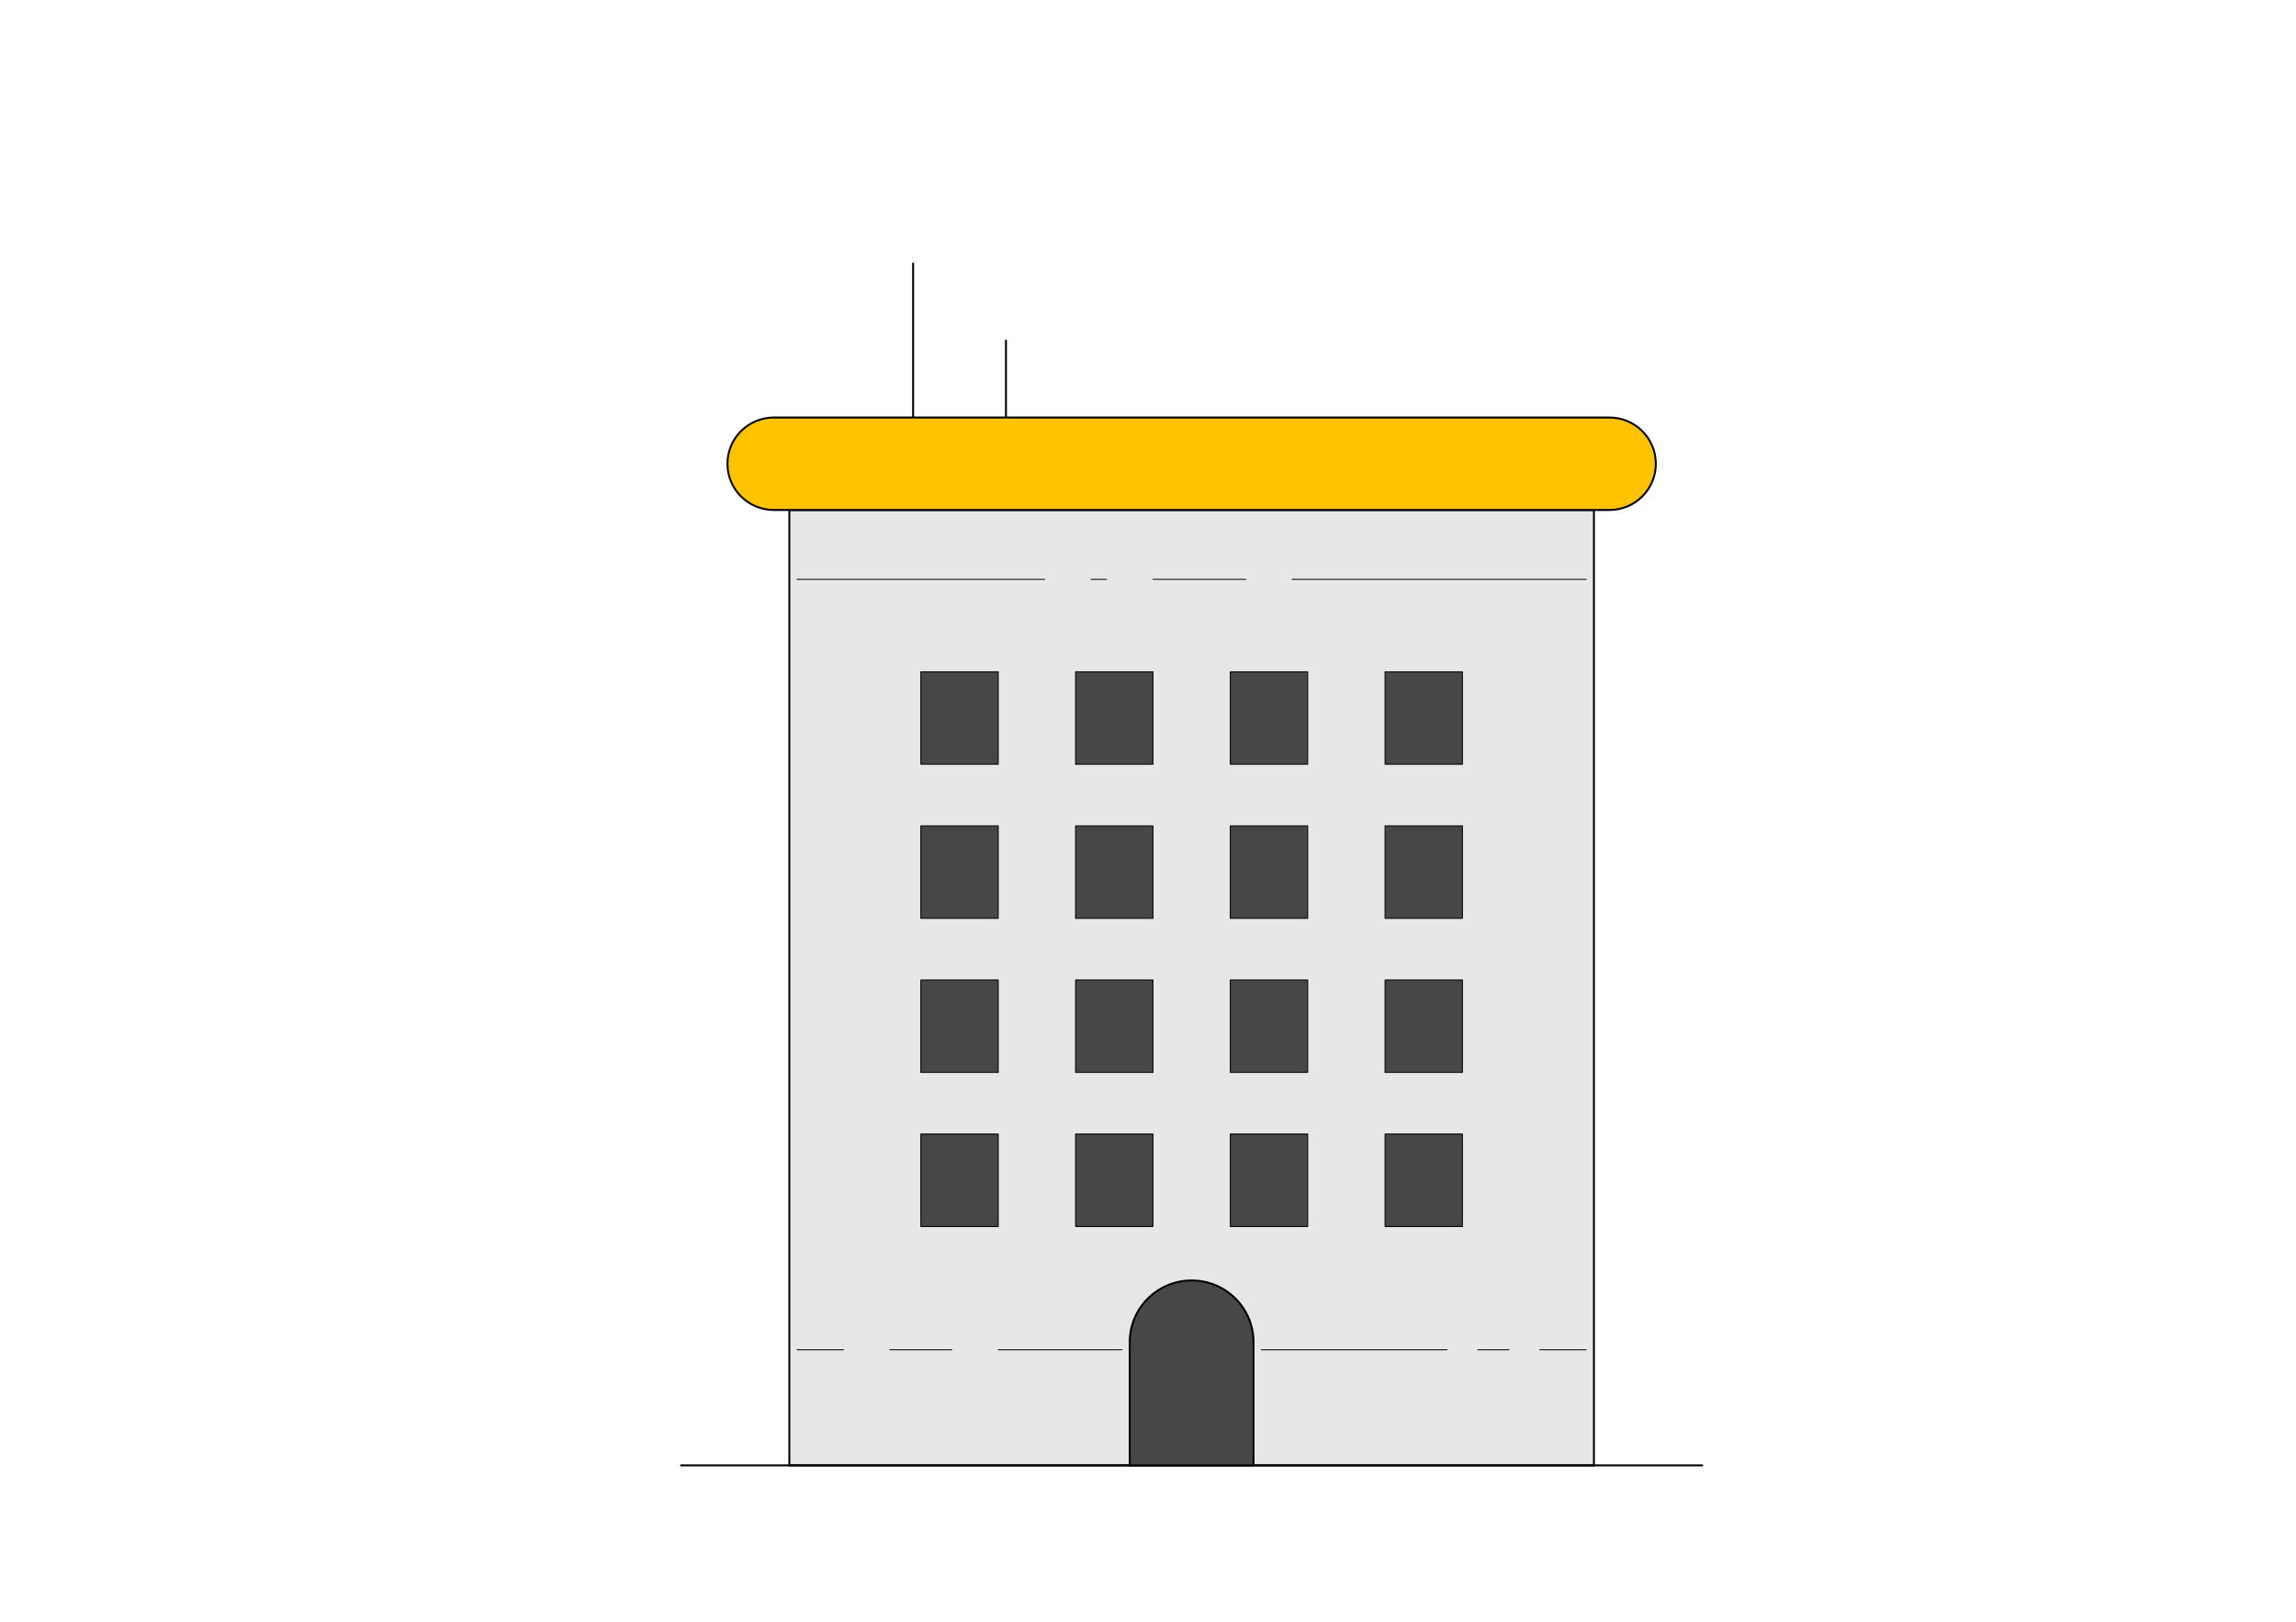
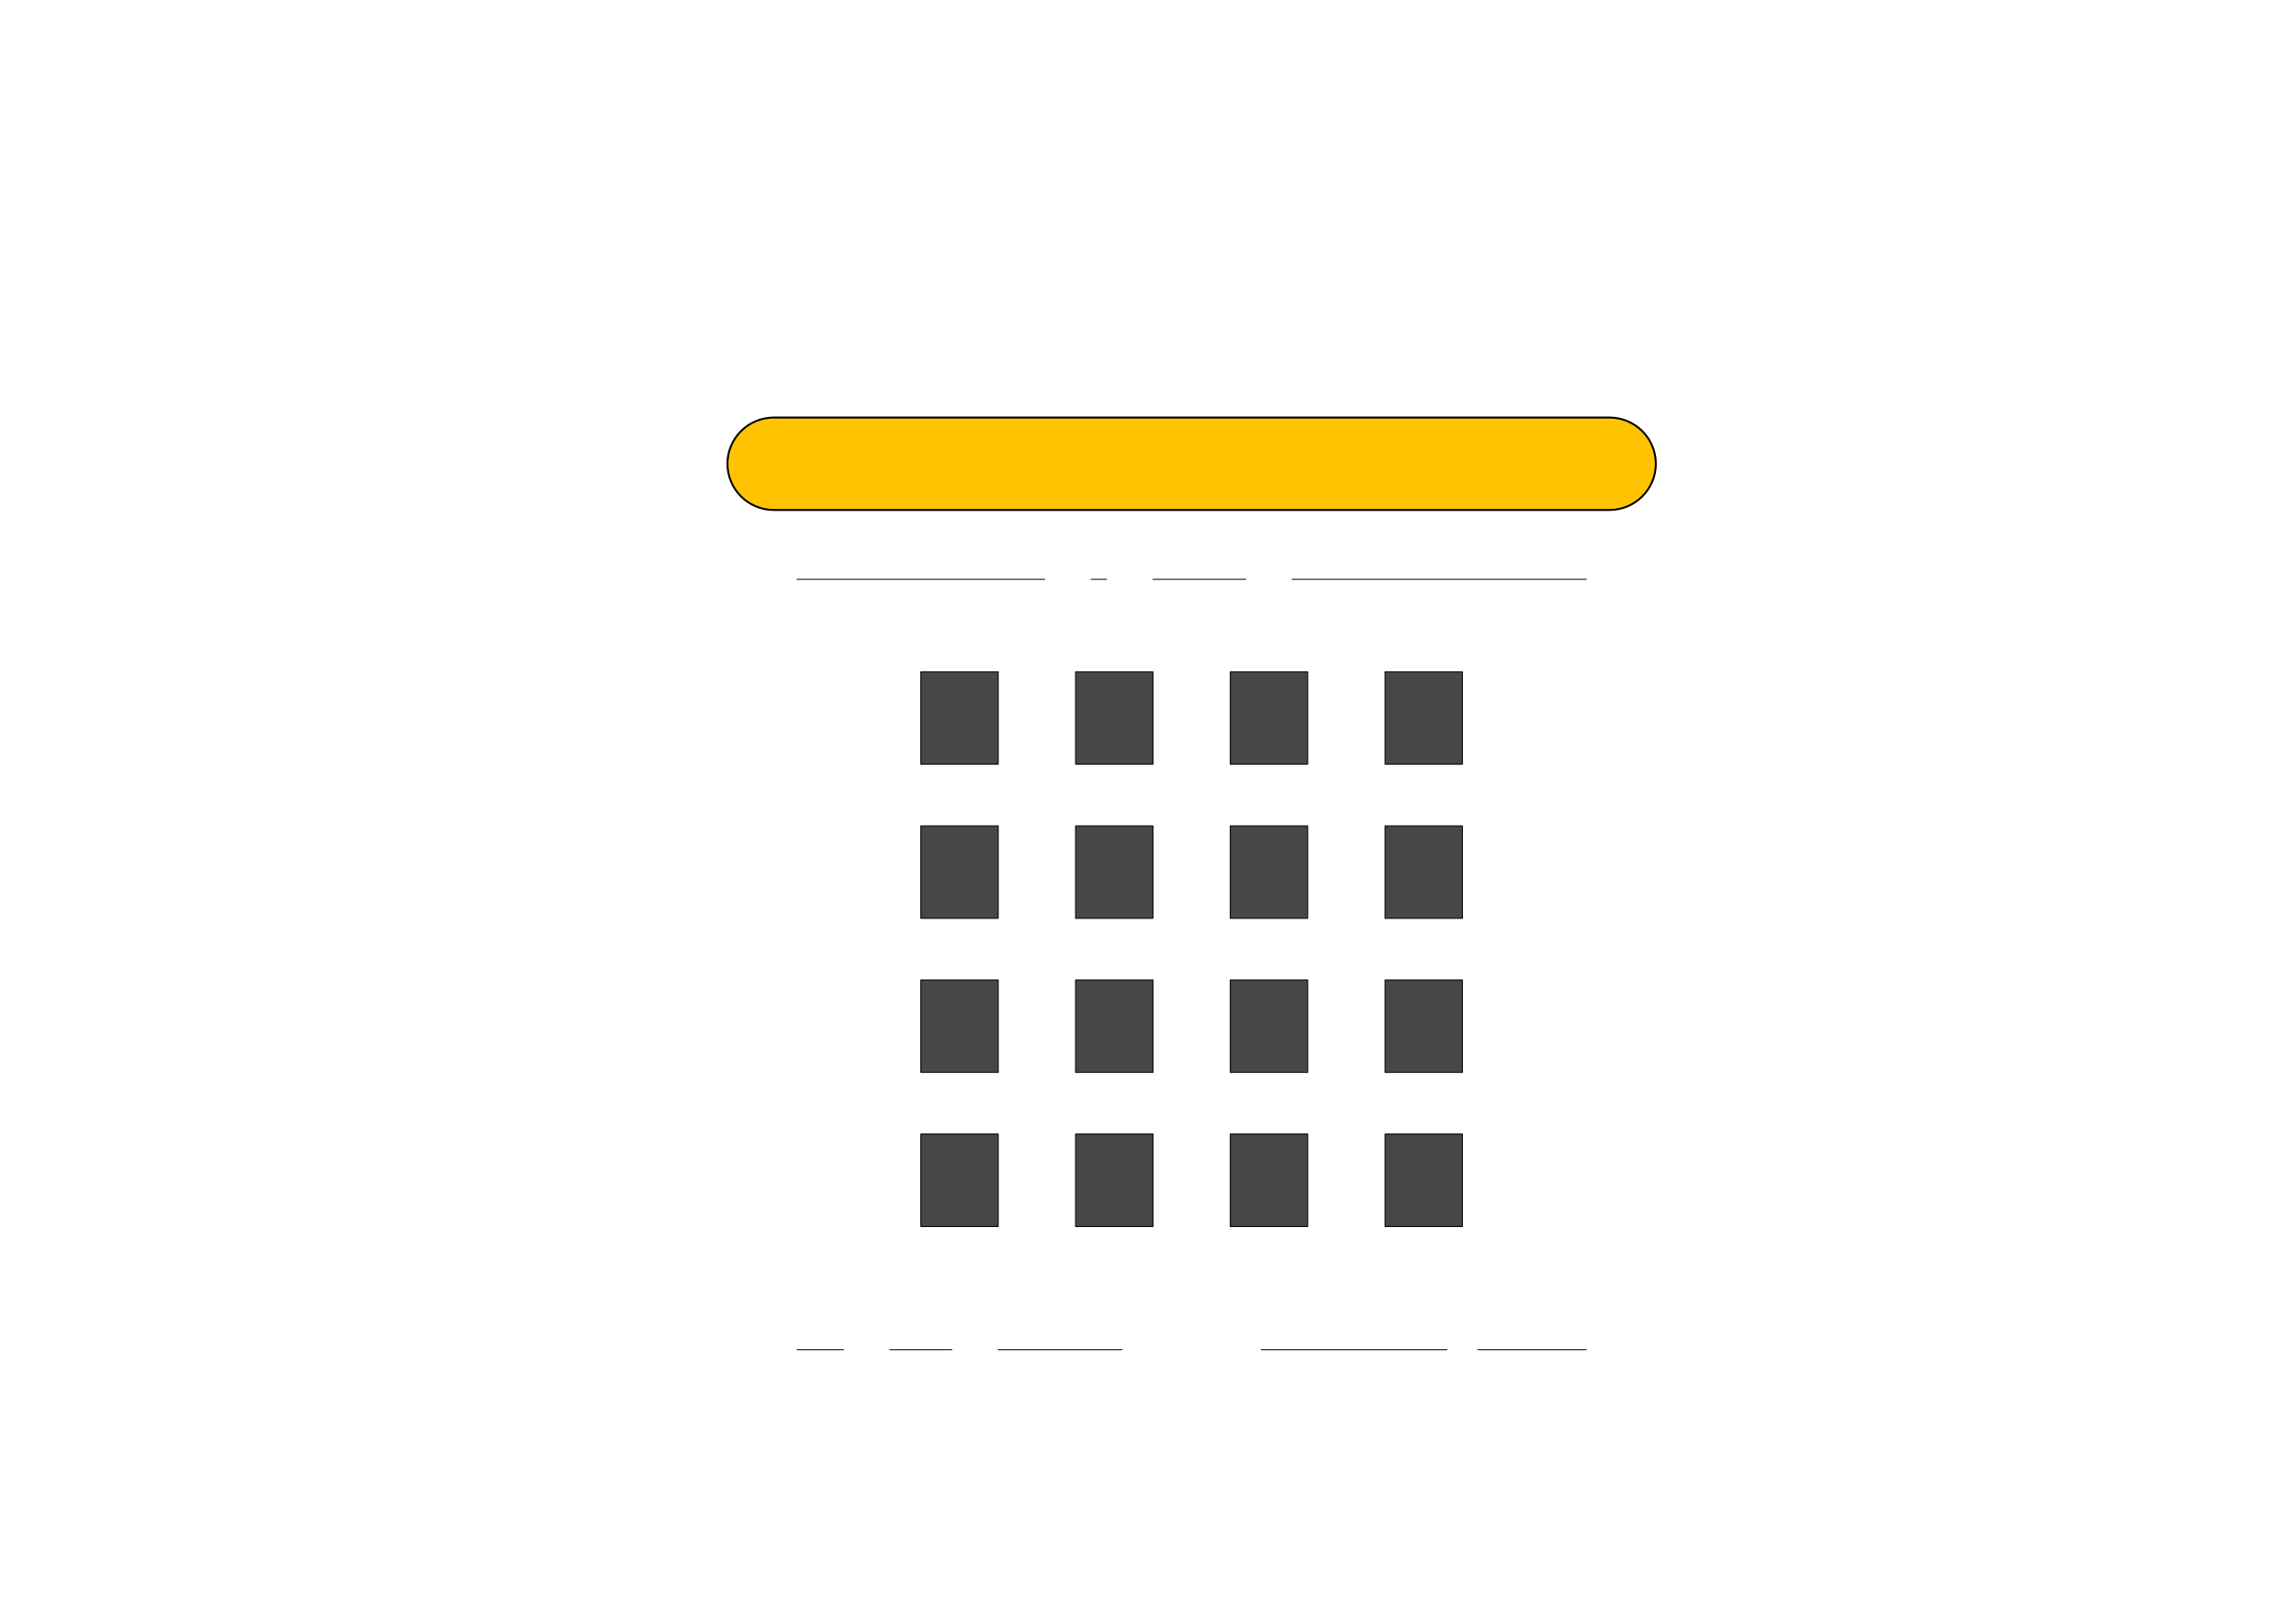
<svg xmlns="http://www.w3.org/2000/svg" xmlns:ns1="http://vectornator.io" height="100%" stroke-miterlimit="10" style="fill-rule:nonzero;clip-rule:evenodd;stroke-linecap:round;stroke-linejoin:round;" version="1.1" viewBox="0 0 2384.24 1683.99" width="100%" xml:space="preserve">
  <defs />
  <g id="Layer-1" ns1:layerName="Layer 1">
-     <path d="M819.674 529.553L1655.19 529.553L1655.19 1521.58L819.674 1521.58L819.674 529.553Z" fill="#e7e7e7" fill-rule="evenodd" opacity="1" stroke="#000000" stroke-linecap="butt" stroke-linejoin="miter" stroke-width="2" />
-     <path d="M707.2 1521.58L1767.67 1521.58M948.216 273.545L948.216 433.55M1044.62 353.548L1044.62 433.55" fill="none" fill-rule="evenodd" opacity="1" stroke="#000000" stroke-linecap="round" stroke-linejoin="round" stroke-width="2" />
    <path d="M827.708 601.555L1084.79 601.555M1132.99 601.555L1149.06 601.555M1197.26 601.555L1293.67 601.555M1341.87 601.555L1647.16 601.555" fill="none" fill-rule="evenodd" opacity="1" stroke="#000000" stroke-linecap="round" stroke-linejoin="round" stroke-width="1" />
    <path d="M1116.93 697.557L1197.26 697.557L1197.26 793.56L1116.93 793.56L1116.93 697.557ZM956.249 697.557L1036.59 697.557L1036.59 793.56L956.249 793.56L956.249 697.557ZM1277.6 697.557L1357.94 697.557L1357.94 793.56L1277.6 793.56L1277.6 697.557ZM1438.28 697.557L1518.62 697.557L1518.62 793.56L1438.28 793.56L1438.28 697.557ZM1116.93 857.562L1197.26 857.562L1197.26 953.564L1116.93 953.564L1116.93 857.562ZM956.249 857.562L1036.59 857.562L1036.59 953.564L956.249 953.564L956.249 857.562ZM1277.6 857.562L1357.94 857.562L1357.94 953.564L1277.6 953.564L1277.6 857.562ZM1438.28 857.562L1518.62 857.562L1518.62 953.564L1438.28 953.564L1438.28 857.562ZM1116.93 1017.57L1197.26 1017.57L1197.26 1113.57L1116.93 1113.57L1116.93 1017.57ZM956.249 1017.57L1036.59 1017.57L1036.59 1113.57L956.249 1113.57L956.249 1017.57ZM1277.6 1017.57L1357.94 1017.57L1357.94 1113.57L1277.6 1113.57L1277.6 1017.57ZM1438.28 1017.57L1518.62 1017.57L1518.62 1113.57L1438.28 1113.57L1438.28 1017.57ZM1116.93 1177.57L1197.26 1177.57L1197.26 1273.57L1116.93 1273.57L1116.93 1177.57ZM956.249 1177.57L1036.59 1177.57L1036.59 1273.57L956.249 1273.57L956.249 1177.57ZM1277.6 1177.57L1357.94 1177.57L1357.94 1273.57L1277.6 1273.57L1277.6 1177.57ZM1438.28 1177.57L1518.62 1177.57L1518.62 1273.57L1438.28 1273.57L1438.28 1177.57Z" fill="#474747" fill-rule="evenodd" opacity="1" stroke="#000000" stroke-linecap="round" stroke-linejoin="round" stroke-width="1" />
-     <path d="M1301.7 1393.58C1301.7 1412.71 1301.7 1521.58 1301.7 1521.58L1173.16 1521.58C1173.16 1521.58 1173.16 1428.92 1173.16 1393.58C1173.16 1358.23 1201.94 1329.58 1237.43 1329.58C1272.93 1329.58 1301.7 1358.23 1301.7 1393.58Z" fill="#474747" fill-rule="evenodd" opacity="1" stroke="#000000" stroke-linecap="round" stroke-linejoin="round" stroke-width="2" />
-     <path d="M827.708 1401.58L875.911 1401.58M924.114 1401.58L988.385 1401.58M1036.59 1401.58L1165.13 1401.58M1309.74 1401.58L1502.55 1401.58M1534.69 1401.58L1566.82 1401.58M1598.96 1401.58L1647.16 1401.58" fill="none" fill-rule="evenodd" opacity="1" stroke="#000000" stroke-linecap="round" stroke-linejoin="round" stroke-width="1" />
+     <path d="M827.708 1401.58L875.911 1401.58M924.114 1401.58L988.385 1401.58M1036.59 1401.58L1165.13 1401.58M1309.74 1401.58L1502.55 1401.58M1534.69 1401.58L1566.82 1401.58L1647.16 1401.58" fill="none" fill-rule="evenodd" opacity="1" stroke="#000000" stroke-linecap="round" stroke-linejoin="round" stroke-width="1" />
    <path d="M1671.26 433.55C1648.46 433.55 826.422 433.55 803.606 433.55C776.982 433.55 755.403 455.038 755.403 481.551C755.403 508.064 776.982 529.553 803.606 529.553C826.422 529.553 1648.46 529.553 1671.26 529.553C1697.89 529.553 1719.47 508.064 1719.47 481.551C1719.47 455.038 1697.89 433.55 1671.26 433.55Z" fill="#ffc302" fill-rule="evenodd" opacity="1" stroke="#000000" stroke-linecap="round" stroke-linejoin="round" stroke-width="2" />
  </g>
</svg>